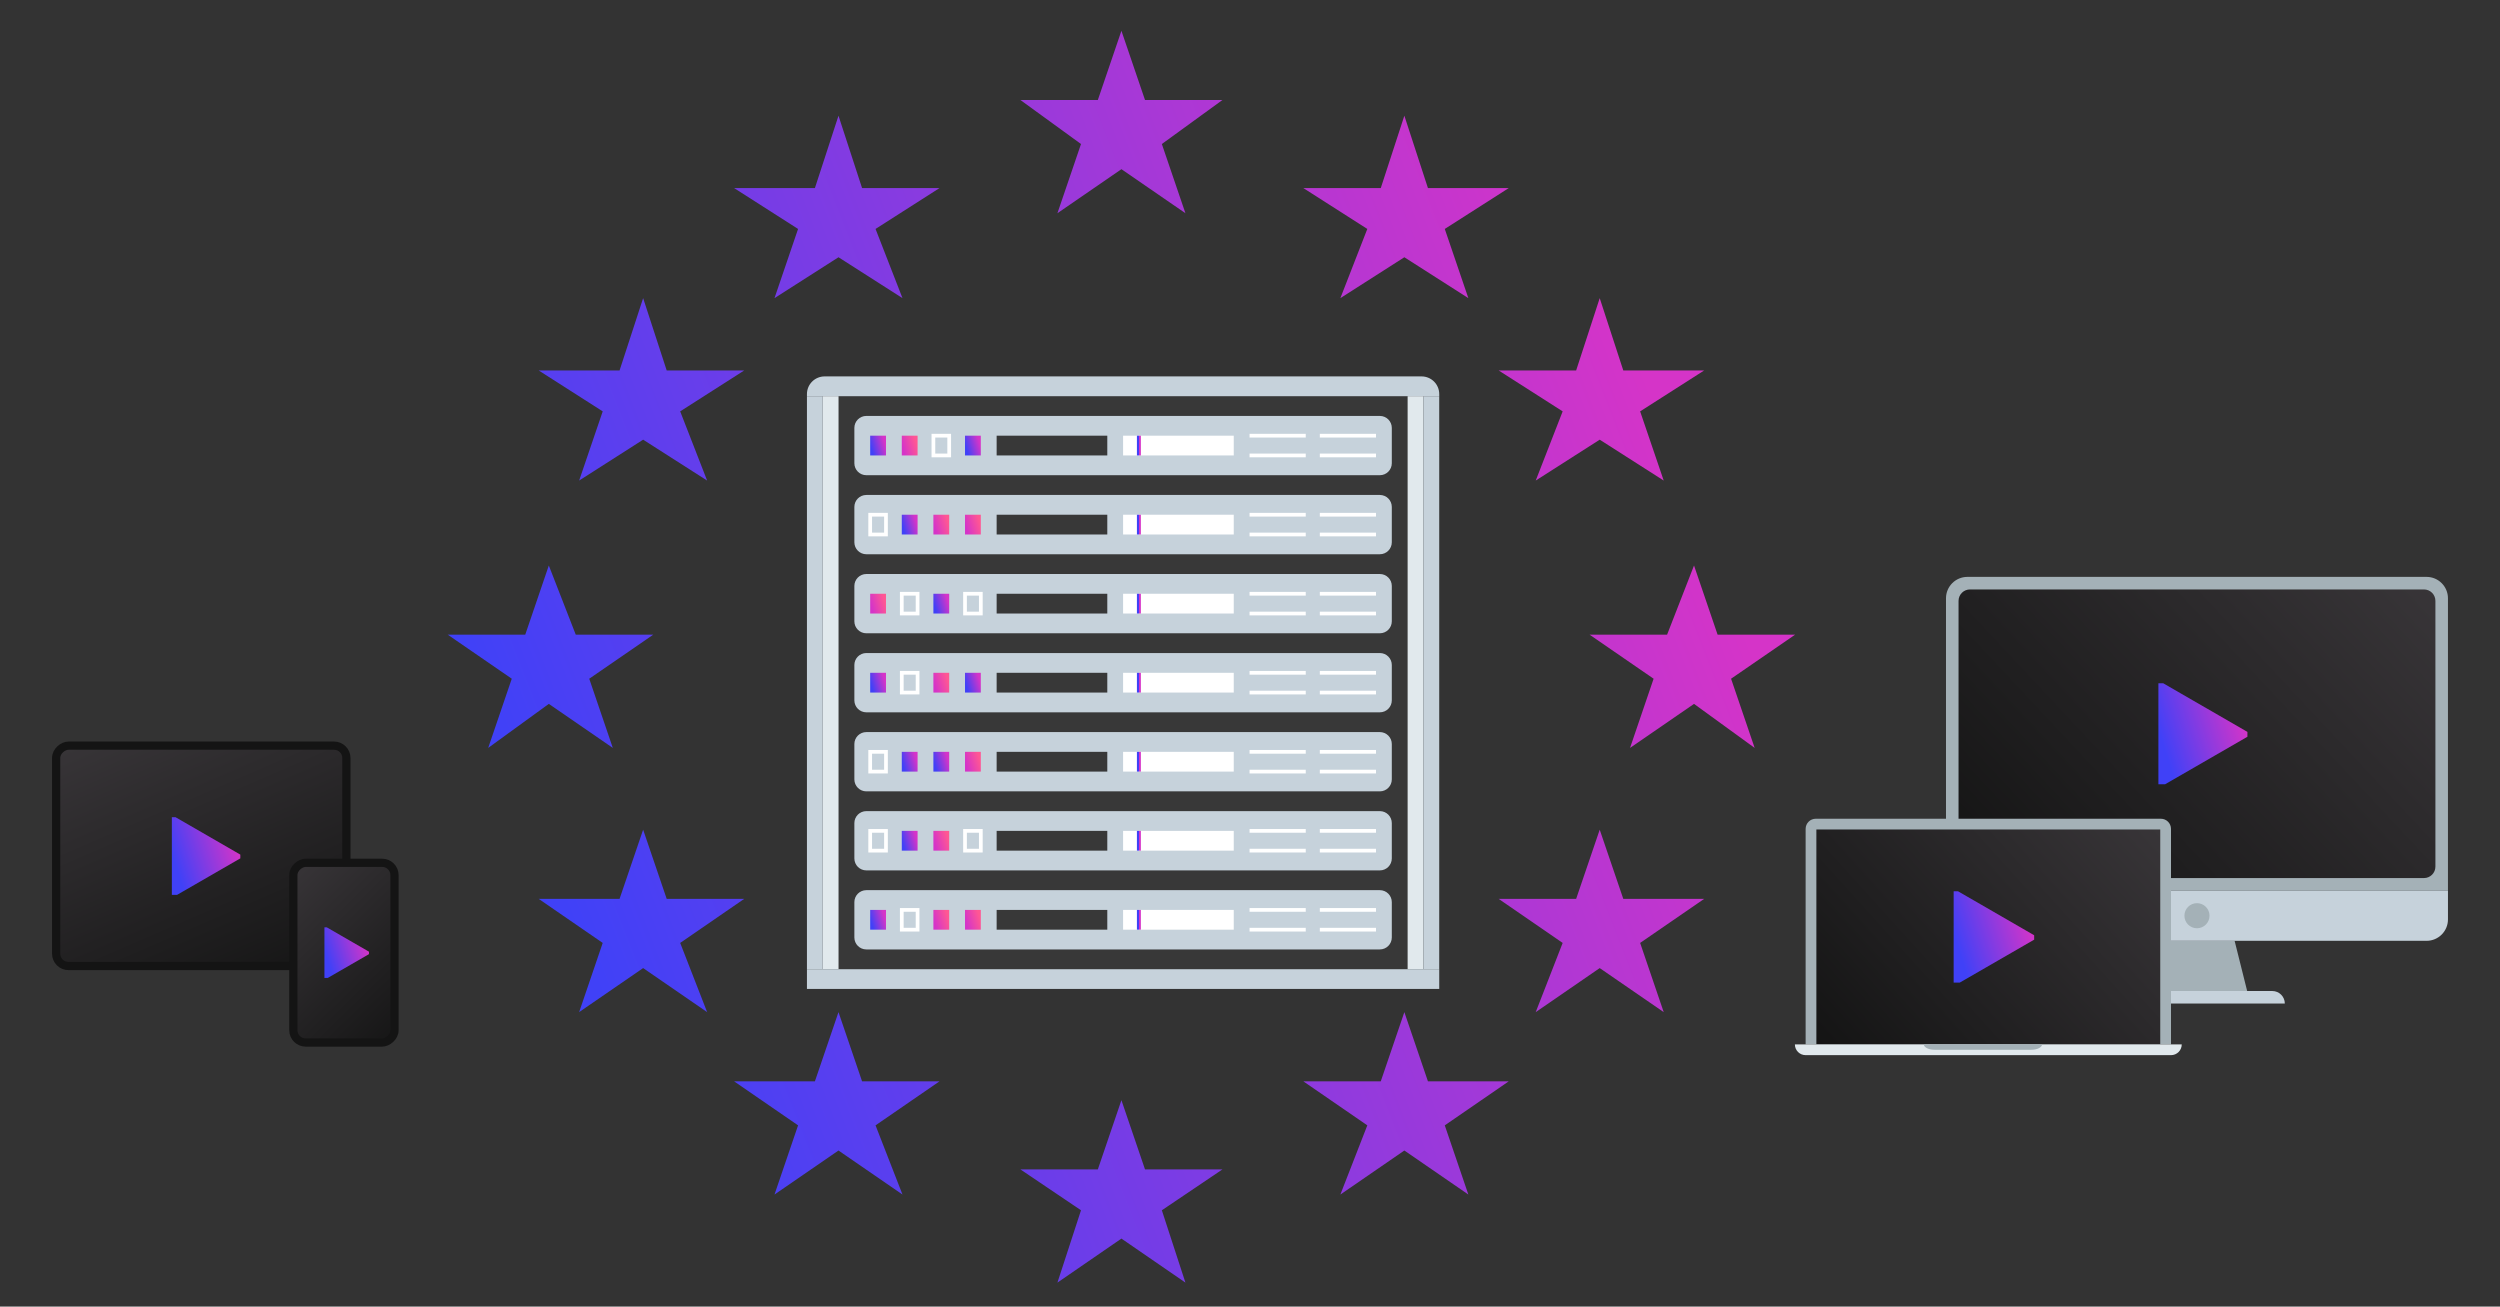
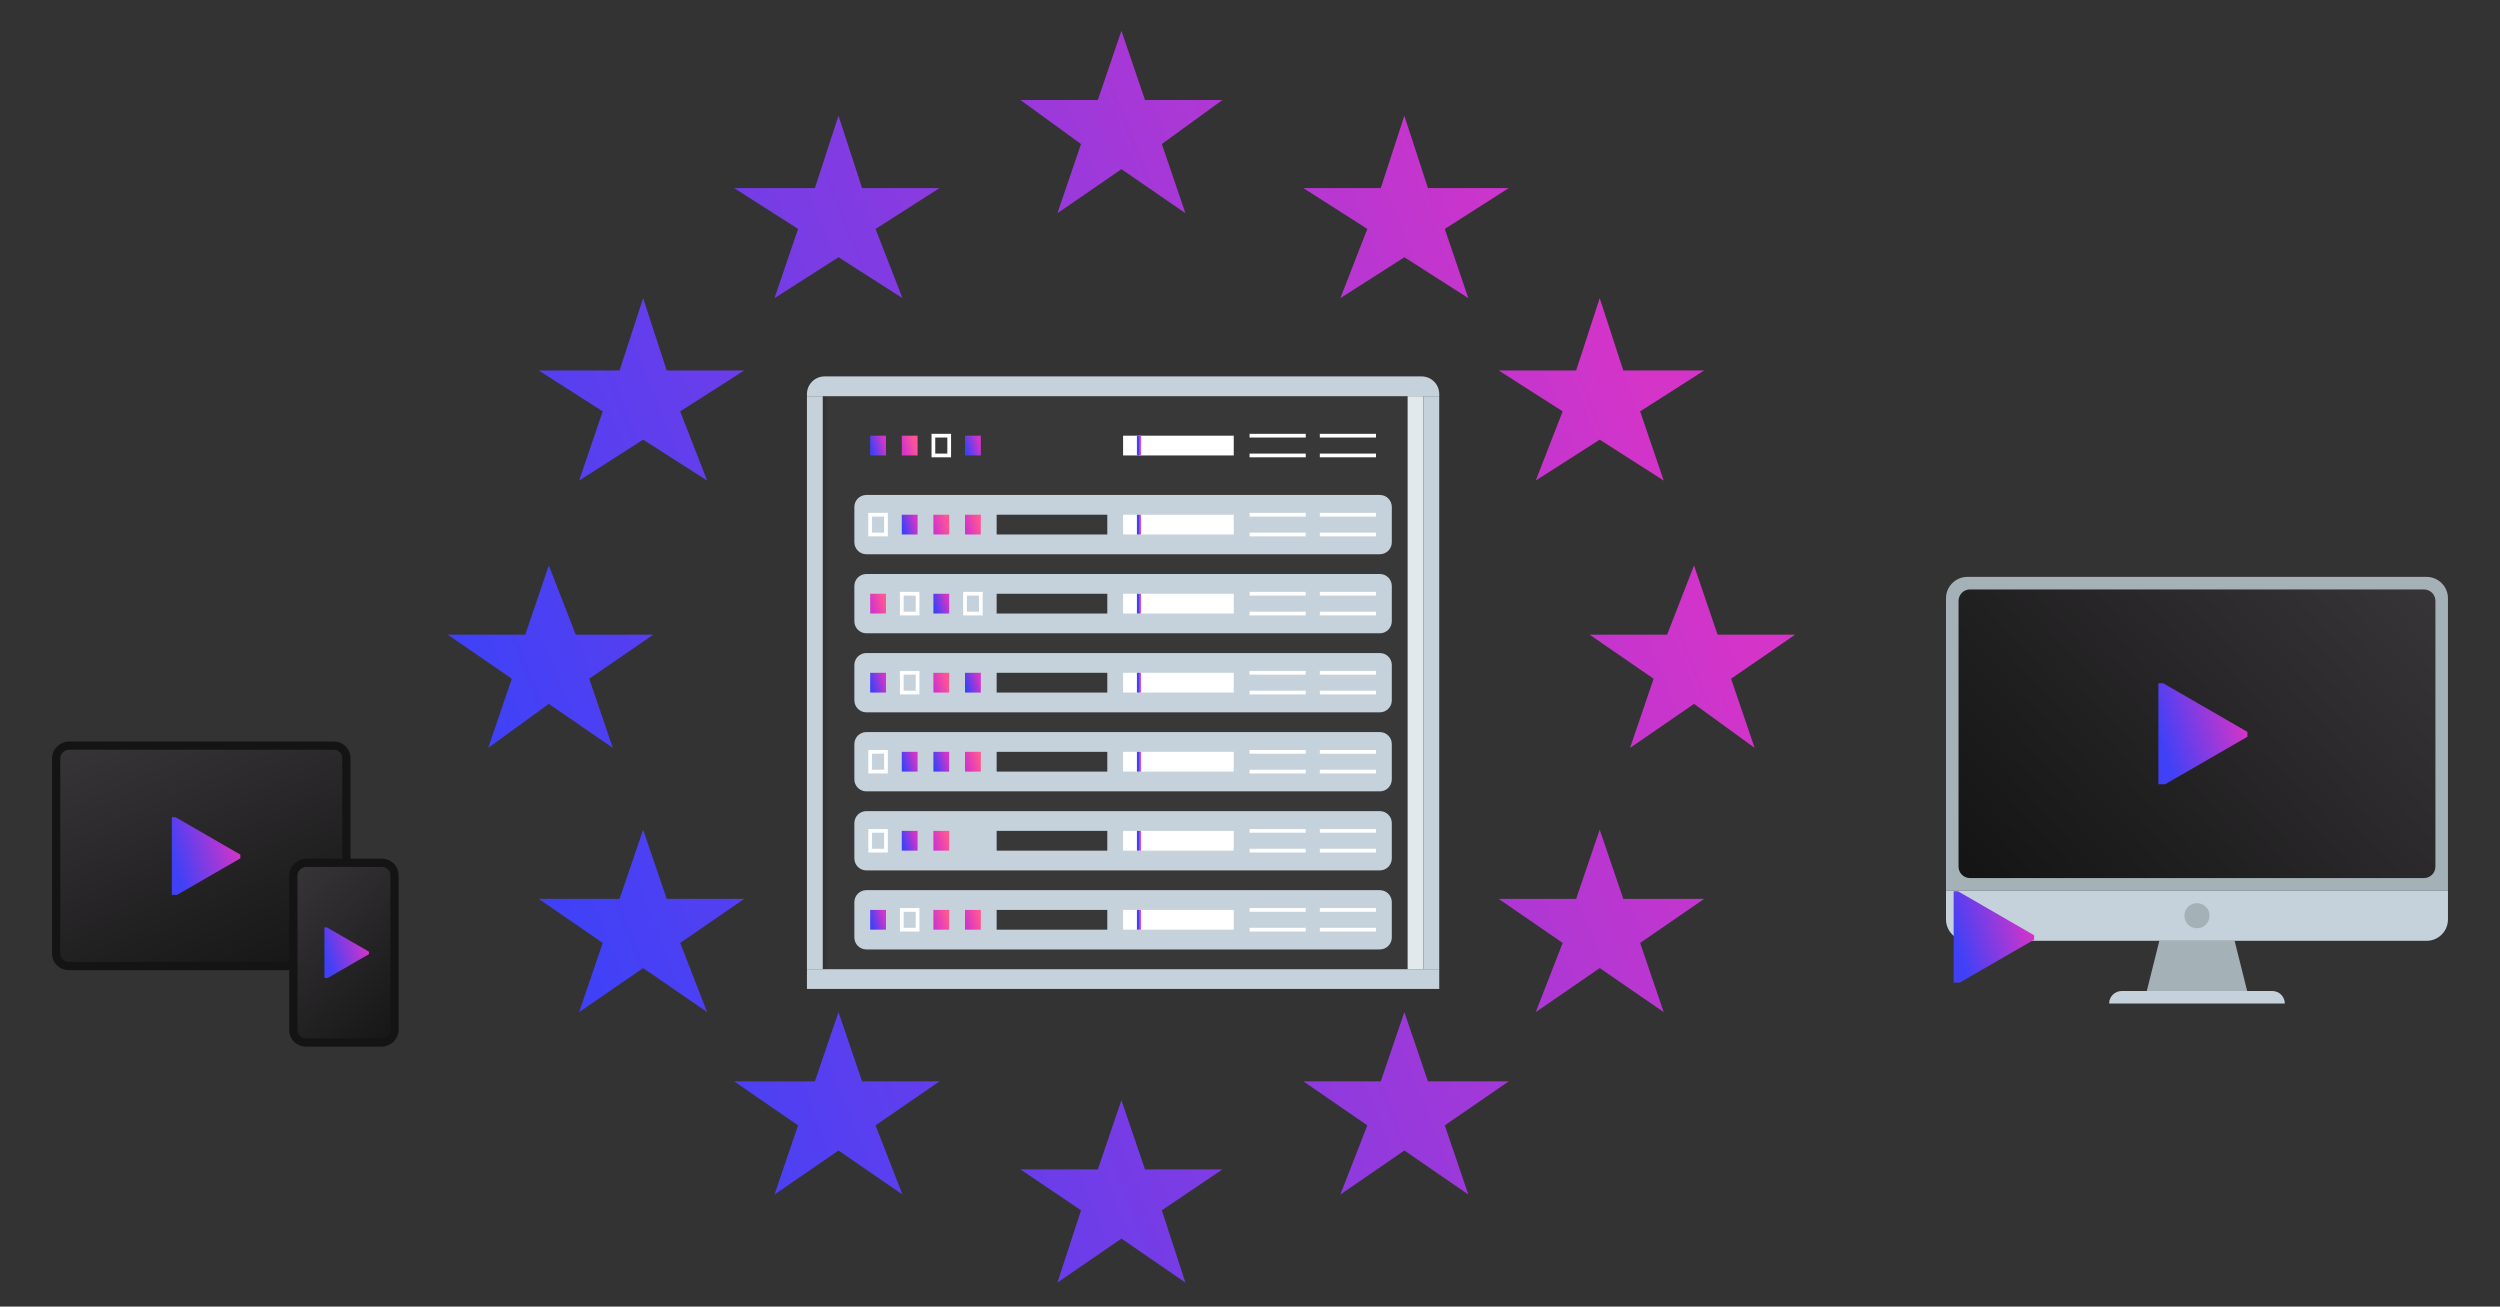
<svg xmlns="http://www.w3.org/2000/svg" width="5765" height="3013" viewBox="0 0 5765 3013" fill="none">
  <rect x="0" y="0" width="5765" height="3013" fill="#333333" stroke="none" />
  <path d="M2586 71L2640.37 230.567H2819.02L2679.21 332.109L2733.58 491.676L2586 390.134L2438.42 491.676L2492.79 332.109L2352.98 230.567H2531.63L2586 71ZM2586 2537.03L2640.37 2696.6H2819.02L2679.21 2790.89L2733.58 2957.71L2586 2856.17L2438.42 2957.71L2492.79 2790.89L2352.98 2696.6H2531.63L2586 2537.03ZM3238.44 2333.95L3292.81 2493.51H3479.23L3331.65 2595.06L3386.02 2754.62L3238.44 2653.08L3090.87 2754.62L3153.01 2595.06L3005.43 2493.51H3184.07L3238.44 2333.95ZM3688.94 1913.27L3743.31 2072.84H3929.73L3782.15 2174.38L3836.52 2333.95L3688.94 2232.41L3541.37 2333.95L3603.5 2174.38L3455.93 2072.84H3634.57L3688.94 1913.27ZM3906.42 1304.02L3960.79 1463.58H4139.44L3991.86 1565.13L4046.23 1724.69L3906.42 1623.15L3758.85 1724.69L3813.22 1565.13L3665.64 1463.58H3844.29L3906.42 1304.02ZM3688.94 687.508L3743.31 854.328H3929.73L3782.15 948.617L3836.52 1108.18L3688.94 1013.89L3541.37 1108.18L3603.5 948.617L3455.93 854.328H3634.57L3688.94 687.508ZM3238.44 266.832L3292.81 433.652H3479.23L3331.65 527.941L3386.02 687.508L3238.44 593.219L3090.87 687.508L3153.01 527.941L3005.43 433.652H3184.07L3238.44 266.832ZM1933.55 2333.95L1879.18 2493.51H1692.77L1840.35 2595.06L1785.98 2754.62L1933.55 2653.08L2081.13 2754.62L2018.99 2595.06L2166.57 2493.51H1987.92L1933.55 2333.95ZM1483.06 1913.27L1428.69 2072.84H1242.27L1389.85 2174.38L1335.48 2333.95L1483.06 2232.41L1630.63 2333.95L1568.5 2174.38L1716.07 2072.84H1537.43L1483.06 1913.27ZM1265.57 1304.02L1211.2 1463.58H1032.56L1180.14 1565.13L1125.77 1724.69L1265.57 1623.15L1413.15 1724.69L1358.78 1565.13L1506.36 1463.58H1327.71L1265.57 1304.02ZM1483.06 687.508L1428.69 854.328H1242.27L1389.85 948.617L1335.48 1108.18L1483.06 1013.89L1630.63 1108.18L1568.5 948.617L1716.07 854.328H1537.43L1483.06 687.508ZM1933.55 266.832L1879.18 433.652H1692.77L1840.35 527.941L1785.98 687.508L1933.55 593.219L2081.13 687.508L2018.99 527.941L2166.57 433.652H1987.92L1933.55 266.832Z" fill="url(#paint0_linear_3056_11355)" />
  <g clip-path="url(#clip0_3056_11355)">
    <path d="M3273.33 868H1906.38V2234.97H3273.33V868Z" fill="#383838" />
    <path d="M3181.9 2052.71H1997.76C1982.52 2052.71 1970.16 2065.07 1970.16 2080.31V2161.8C1970.16 2177.04 1982.52 2189.4 1997.76 2189.4H3181.9C3197.14 2189.4 3209.5 2177.04 3209.5 2161.8V2080.31C3209.5 2065.07 3197.14 2052.71 3181.9 2052.71Z" fill="#C6D2DB" />
    <path d="M2043.07 2098.27H2006.64V2143.83H2043.07V2098.27Z" fill="url(#paint1_linear_3056_11355)" />
    <path d="M2115.94 2098.27H2079.51V2143.83H2115.94V2098.27Z" stroke="white" stroke-width="8.573" stroke-miterlimit="10" />
    <path d="M2188.85 2098.27H2152.42V2143.83H2188.85V2098.27Z" fill="url(#paint2_linear_3056_11355)" />
    <path d="M2261.76 2098.27H2225.33V2143.83H2261.76V2098.27Z" fill="url(#paint3_linear_3056_11355)" />
    <path d="M2553.42 2098.27H2298.25V2143.83H2553.42V2098.27Z" fill="#383838" />
    <path d="M2845.02 2098.27H2589.85V2143.83H2845.02V2098.27Z" fill="white" />
    <path d="M2881.46 2098.27H3011.08" stroke="white" stroke-width="8.573" stroke-miterlimit="10" />
    <path d="M2881.46 2143.84H3011.08" stroke="white" stroke-width="8.573" stroke-miterlimit="10" />
    <path d="M3043.49 2143.84H3173.07" stroke="white" stroke-width="8.573" stroke-miterlimit="10" />
    <path d="M3043.49 2098.27H3173.07" stroke="white" stroke-width="8.573" stroke-miterlimit="10" />
    <path d="M2626.29 2098.27V2143.83" stroke="url(#paint4_linear_3056_11355)" stroke-width="9.13" stroke-miterlimit="10" />
    <path d="M3181.9 1870.45H1997.76C1982.52 1870.45 1970.16 1882.8 1970.16 1898.05V1979.54C1970.16 1994.78 1982.52 2007.14 1997.76 2007.14H3181.9C3197.14 2007.14 3209.5 1994.78 3209.5 1979.54V1898.05C3209.5 1882.8 3197.14 1870.45 3181.9 1870.45Z" fill="#C6D2DB" />
    <path d="M2043.07 1916.01H2006.64V1961.58H2043.07V1916.01Z" stroke="white" stroke-width="8.573" stroke-miterlimit="10" />
    <path d="M2115.94 1916.01H2079.51V1961.58H2115.94V1916.01Z" fill="url(#paint5_linear_3056_11355)" />
    <path d="M2188.85 1916.01H2152.42V1961.58H2188.85V1916.01Z" fill="url(#paint6_linear_3056_11355)" />
-     <path d="M2261.76 1916.01H2225.33V1961.58H2261.76V1916.01Z" stroke="white" stroke-width="8.573" stroke-miterlimit="10" />
    <path d="M2553.42 1916.01H2298.25V1961.58H2553.42V1916.01Z" fill="#383838" />
    <path d="M2845.02 1916.01H2589.85V1961.58H2845.02V1916.01Z" fill="white" />
    <path d="M2881.46 1916.01H3011.08" stroke="white" stroke-width="8.573" stroke-miterlimit="10" />
    <path d="M2881.46 1961.57H3011.08" stroke="white" stroke-width="8.573" stroke-miterlimit="10" />
    <path d="M3043.49 1961.57H3173.07" stroke="white" stroke-width="8.573" stroke-miterlimit="10" />
    <path d="M3043.49 1916.01H3173.07" stroke="white" stroke-width="8.573" stroke-miterlimit="10" />
    <path d="M2626.29 1916.01V1961.58" stroke="url(#paint7_linear_3056_11355)" stroke-width="9.13" stroke-miterlimit="10" />
    <path d="M3181.9 1688.18H1997.76C1982.52 1688.18 1970.16 1700.54 1970.16 1715.79V1797.28C1970.16 1812.52 1982.52 1824.88 1997.76 1824.88H3181.9C3197.14 1824.88 3209.5 1812.52 3209.5 1797.28V1715.79C3209.5 1700.54 3197.14 1688.18 3181.9 1688.18Z" fill="#C6D2DB" />
    <path d="M2043.07 1733.74H2006.64V1779.31H2043.07V1733.74Z" stroke="white" stroke-width="8.573" stroke-miterlimit="10" />
    <path d="M2115.94 1733.74H2079.51V1779.31H2115.94V1733.74Z" fill="url(#paint8_linear_3056_11355)" />
    <path d="M2188.85 1733.74H2152.42V1779.31H2188.85V1733.74Z" fill="url(#paint9_linear_3056_11355)" />
    <path d="M2261.76 1733.74H2225.33V1779.31H2261.76V1733.74Z" fill="url(#paint10_linear_3056_11355)" />
    <path d="M2553.42 1733.74H2298.25V1779.31H2553.42V1733.74Z" fill="#383838" />
    <path d="M2845.02 1733.74H2589.85V1779.31H2845.02V1733.74Z" fill="white" />
    <path d="M2881.46 1733.74H3011.08" stroke="white" stroke-width="8.573" stroke-miterlimit="10" />
    <path d="M2881.46 1779.31H3011.08" stroke="white" stroke-width="8.573" stroke-miterlimit="10" />
    <path d="M3043.49 1779.31H3173.07" stroke="white" stroke-width="8.573" stroke-miterlimit="10" />
    <path d="M3043.49 1733.74H3173.07" stroke="white" stroke-width="8.573" stroke-miterlimit="10" />
    <path d="M2626.29 1733.74V1779.31" stroke="url(#paint11_linear_3056_11355)" stroke-width="9.13" stroke-miterlimit="10" />
    <path d="M3181.9 1505.92H1997.76C1982.52 1505.92 1970.16 1518.28 1970.16 1533.52V1615.01C1970.16 1630.26 1982.52 1642.61 1997.76 1642.61H3181.9C3197.14 1642.61 3209.5 1630.26 3209.5 1615.01V1533.52C3209.5 1518.28 3197.14 1505.92 3181.9 1505.92Z" fill="#C6D2DB" />
    <path d="M2043.07 1551.48H2006.64V1597.05H2043.07V1551.48Z" fill="url(#paint12_linear_3056_11355)" />
    <path d="M2115.94 1551.48H2079.51V1597.05H2115.94V1551.48Z" stroke="white" stroke-width="8.573" stroke-miterlimit="10" />
    <path d="M2188.85 1551.48H2152.42V1597.05H2188.85V1551.48Z" fill="url(#paint13_linear_3056_11355)" />
    <path d="M2261.76 1551.48H2225.33V1597.05H2261.76V1551.48Z" fill="url(#paint14_linear_3056_11355)" />
    <path d="M2553.42 1551.48H2298.25V1597.05H2553.42V1551.48Z" fill="#383838" />
    <path d="M2845.02 1551.48H2589.85V1597.05H2845.02V1551.48Z" fill="white" />
    <path d="M2881.46 1551.48H3011.08" stroke="white" stroke-width="8.573" stroke-miterlimit="10" />
    <path d="M2881.46 1597.05H3011.08" stroke="white" stroke-width="8.573" stroke-miterlimit="10" />
    <path d="M3043.49 1597.05H3173.07" stroke="white" stroke-width="8.573" stroke-miterlimit="10" />
    <path d="M3043.49 1551.48H3173.07" stroke="white" stroke-width="8.573" stroke-miterlimit="10" />
    <path d="M2626.29 1551.48V1597.05" stroke="url(#paint15_linear_3056_11355)" stroke-width="9.13" stroke-miterlimit="10" />
    <path d="M3181.9 1323.66H1997.76C1982.52 1323.66 1970.16 1336.02 1970.16 1351.26V1432.75C1970.16 1447.99 1982.52 1460.35 1997.76 1460.35H3181.9C3197.14 1460.35 3209.5 1447.99 3209.5 1432.75V1351.26C3209.5 1336.02 3197.14 1323.66 3181.9 1323.66Z" fill="#C6D2DB" />
    <path d="M2043.07 1369.21H2006.64V1414.78H2043.07V1369.21Z" fill="url(#paint16_linear_3056_11355)" />
    <path d="M2115.94 1369.21H2079.51V1414.78H2115.94V1369.21Z" stroke="white" stroke-width="8.573" stroke-miterlimit="10" />
    <path d="M2188.85 1369.21H2152.42V1414.78H2188.85V1369.21Z" fill="url(#paint17_linear_3056_11355)" />
    <path d="M2261.76 1369.21H2225.33V1414.78H2261.76V1369.21Z" stroke="white" stroke-width="8.573" stroke-miterlimit="10" />
    <path d="M2553.42 1369.21H2298.25V1414.78H2553.42V1369.21Z" fill="#383838" />
    <path d="M2845.02 1369.21H2589.85V1414.78H2845.02V1369.21Z" fill="white" />
    <path d="M2881.46 1369.21H3011.08" stroke="white" stroke-width="8.573" stroke-miterlimit="10" />
    <path d="M2881.46 1414.79H3011.08" stroke="white" stroke-width="8.573" stroke-miterlimit="10" />
    <path d="M3043.49 1414.79H3173.07" stroke="white" stroke-width="8.573" stroke-miterlimit="10" />
    <path d="M3043.49 1369.21H3173.07" stroke="white" stroke-width="8.573" stroke-miterlimit="10" />
    <path d="M2626.29 1369.21V1414.78" stroke="url(#paint18_linear_3056_11355)" stroke-width="9.13" stroke-miterlimit="10" />
    <path d="M3181.9 1141.39H1997.76C1982.52 1141.39 1970.16 1153.75 1970.16 1169V1250.49C1970.16 1265.73 1982.52 1278.09 1997.76 1278.09H3181.9C3197.14 1278.09 3209.5 1265.73 3209.5 1250.49V1169C3209.5 1153.75 3197.14 1141.39 3181.9 1141.39Z" fill="#C6D2DB" />
    <path d="M2043.07 1186.96H2006.64V1232.53H2043.07V1186.96Z" stroke="white" stroke-width="8.573" stroke-miterlimit="10" />
    <path d="M2115.94 1186.96H2079.51V1232.53H2115.94V1186.96Z" fill="url(#paint19_linear_3056_11355)" />
    <path d="M2188.85 1186.96H2152.42V1232.53H2188.85V1186.96Z" fill="url(#paint20_linear_3056_11355)" />
    <path d="M2261.76 1186.96H2225.33V1232.53H2261.76V1186.96Z" fill="url(#paint21_linear_3056_11355)" />
    <path d="M2553.42 1186.96H2298.25V1232.53H2553.42V1186.96Z" fill="#383838" />
    <path d="M2845.02 1186.96H2589.85V1232.53H2845.02V1186.96Z" fill="white" />
    <path d="M2881.46 1186.96H3011.08" stroke="white" stroke-width="8.573" stroke-miterlimit="10" />
    <path d="M2881.46 1232.52H3011.08" stroke="white" stroke-width="8.573" stroke-miterlimit="10" />
    <path d="M3043.49 1232.52H3173.07" stroke="white" stroke-width="8.573" stroke-miterlimit="10" />
    <path d="M3043.49 1186.96H3173.07" stroke="white" stroke-width="8.573" stroke-miterlimit="10" />
    <path d="M2626.29 1186.96V1232.53" stroke="url(#paint22_linear_3056_11355)" stroke-width="9.13" stroke-miterlimit="10" />
-     <path d="M3181.9 959.133H1997.76C1982.52 959.133 1970.16 971.492 1970.16 986.738V1068.22C1970.16 1083.47 1982.52 1095.83 1997.76 1095.83H3181.9C3197.14 1095.83 3209.5 1083.47 3209.5 1068.22V986.738C3209.5 971.492 3197.14 959.133 3181.9 959.133Z" fill="#C6D2DB" />
    <path d="M2043.07 1004.69H2006.64V1050.26H2043.07V1004.69Z" fill="url(#paint23_linear_3056_11355)" />
    <path d="M2115.94 1004.69H2079.51V1050.26H2115.94V1004.69Z" fill="url(#paint24_linear_3056_11355)" />
    <path d="M2188.85 1004.69H2152.42V1050.26H2188.85V1004.69Z" stroke="white" stroke-width="8.573" stroke-miterlimit="10" />
    <path d="M2261.76 1004.69H2225.33V1050.26H2261.76V1004.69Z" fill="url(#paint25_linear_3056_11355)" />
    <path d="M2553.42 1004.69H2298.25V1050.26H2553.42V1004.69Z" fill="#383838" />
    <path d="M2845.02 1004.69H2589.85V1050.26H2845.02V1004.69Z" fill="white" />
    <path d="M2881.46 1004.69H3011.08" stroke="white" stroke-width="8.573" stroke-miterlimit="10" />
    <path d="M2881.46 1050.26H3011.08" stroke="white" stroke-width="8.573" stroke-miterlimit="10" />
    <path d="M3043.49 1050.26H3173.07" stroke="white" stroke-width="8.573" stroke-miterlimit="10" />
    <path d="M3043.49 1004.69H3173.07" stroke="white" stroke-width="8.573" stroke-miterlimit="10" />
    <path d="M2626.29 1004.69V1050.26" stroke="url(#paint26_linear_3056_11355)" stroke-width="9.13" stroke-miterlimit="10" />
-     <path d="M1933.68 913.562H1897.25V2234.97H1933.68V913.562Z" fill="#E1E9ED" />
    <path d="M3282.42 913.562H3245.98V2234.97H3282.42V913.562Z" fill="#E1E9ED" />
    <path d="M3318.86 913.562H3282.42V2234.97H3318.86V913.562Z" fill="#C6D2DB" />
    <path d="M1897.25 913.562H1860.81V2234.97H1897.25V913.562Z" fill="#C6D2DB" />
    <path d="M1901.58 868H3278.13C3300.63 868 3318.89 886.26 3318.89 908.764V913.565H1860.81V908.764C1860.81 886.26 1879.07 868 1901.58 868Z" fill="#C6D2DB" />
    <path d="M3318.89 2234.97H1860.81V2280.54H3318.89V2234.97Z" fill="#C6D2DB" />
  </g>
  <path d="M464.133 2044.65L464.133 1903.24" stroke="#2489FF" stroke-width="4.408" stroke-miterlimit="10" />
  <rect x="129.48" y="2227.63" width="508.144" height="669.301" rx="28.441" transform="rotate(-90 129.48 2227.63)" fill="url(#paint27_linear_3056_11355)" stroke="#141414" stroke-width="18.96" />
  <g clip-path="url(#clip1_3056_11355)">
    <path d="M396.285 2070.51V1879.56L561.656 1975.06L396.285 2070.51Z" fill="url(#paint28_linear_3056_11355)" />
  </g>
  <path d="M905.184 2255.3L905.184 2139.02" stroke="#2489FF" stroke-width="4.408" stroke-miterlimit="10" />
  <rect x="676.457" y="2404.07" width="414.46" height="233.28" rx="28.441" transform="rotate(-90 676.457 2404.07)" fill="url(#paint29_linear_3056_11355)" stroke="#141414" stroke-width="18.96" />
  <g clip-path="url(#clip2_3056_11355)">
    <path d="M748.125 2259.55V2135.28L855.747 2197.43L748.125 2259.55Z" fill="url(#paint30_linear_3056_11355)" />
  </g>
  <path d="M4536.8 1330.3H5595.65C5622.87 1330.3 5644.98 1352.4 5644.98 1379.63V2053.76H4487.47V1379.63C4487.47 1352.4 4509.58 1330.3 4536.8 1330.3Z" fill="#A4B1B7" />
  <path d="M5589.66 1359.23H4542.82C4528.23 1359.23 4516.41 1371.06 4516.41 1385.64V1998.42C4516.41 2013 4528.23 2024.82 4542.82 2024.82H5589.66C5604.24 2024.82 5616.06 2013 5616.06 1998.42V1385.64C5616.06 1371.06 5604.24 1359.23 5589.66 1359.23Z" fill="url(#paint31_linear_3056_11355)" />
  <path d="M5181.96 2285.27H4950.48L4979.42 2169.52H5153.02L5181.96 2285.27Z" fill="#A4B1B7" />
  <path d="M4892.6 2285.27H5239.86C5255.84 2285.27 5268.8 2298.23 5268.8 2314.21H4863.66C4863.66 2298.23 4876.62 2285.27 4892.6 2285.27Z" fill="#C6D2DB" />
  <path d="M4487.47 2053.77H5645V2120.19C5645 2147.41 5622.9 2169.52 5595.67 2169.52H4536.83C4509.61 2169.52 4487.5 2147.41 4487.5 2120.19V2053.77H4487.47Z" fill="#C6D2DB" />
  <path d="M5066.21 2140.58C5082.19 2140.58 5095.15 2127.62 5095.15 2111.64C5095.15 2095.66 5082.19 2082.7 5066.21 2082.7C5050.23 2082.7 5037.27 2095.66 5037.27 2111.64C5037.27 2127.62 5050.23 2140.58 5066.21 2140.58Z" fill="#A4B1B7" />
  <g clip-path="url(#clip3_3056_11355)">
    <path d="M4977.26 1817.44V1569.2L5192.24 1693.36L4977.26 1817.44Z" fill="url(#paint32_linear_3056_11355)" />
  </g>
  <g clip-path="url(#clip4_3056_11355)">
    <path d="M4187.21 1888H4982.9C4995.81 1888 5006.33 1898.49 5006.33 1911.43V2408.4H4163.78V1911.43C4163.78 1898.49 4174.27 1888 4187.21 1888Z" fill="#A4B1B7" />
    <path d="M4981.54 1912.78H4188.56V2408.4H4981.54V1912.78Z" fill="url(#paint33_linear_3056_11355)" />
    <path d="M4139 2408.4H5031.11C5031.11 2422.09 5020.01 2433.18 5006.33 2433.18H4163.78C4150.1 2433.18 4139 2422.09 4139 2408.4Z" fill="#E1E9ED" />
    <path d="M4436.37 2408.4C4436.37 2415.26 4447.47 2420.78 4461.15 2420.78H4684.18C4697.86 2420.78 4708.96 2415.23 4708.96 2408.4" fill="#A4B1B7" />
  </g>
  <g clip-path="url(#clip5_3056_11355)">
    <path d="M4505.11 2274.01V2049.48L4699.56 2161.78L4505.11 2274.01Z" fill="url(#paint34_linear_3056_11355)" />
  </g>
  <defs>
    <linearGradient id="paint0_linear_3056_11355" x1="1482.49" y1="2546.32" x2="4058.26" y2="1539.68" gradientUnits="userSpaceOnUse">
      <stop stop-color="#4041F7" />
      <stop offset="1" stop-color="#D534C8" />
    </linearGradient>
    <linearGradient id="paint1_linear_3056_11355" x1="2011.91" y1="2137.34" x2="2044.03" y2="2128.01" gradientUnits="userSpaceOnUse">
      <stop stop-color="#4041F7" />
      <stop offset="1" stop-color="#D534C8" />
    </linearGradient>
    <linearGradient id="paint2_linear_3056_11355" x1="2157.69" y1="2137.34" x2="2189.81" y2="2128.01" gradientUnits="userSpaceOnUse">
      <stop stop-color="#D534C8" />
      <stop offset="1" stop-color="#FF5793" />
    </linearGradient>
    <linearGradient id="paint3_linear_3056_11355" x1="2230.6" y1="2137.34" x2="2262.72" y2="2128.01" gradientUnits="userSpaceOnUse">
      <stop stop-color="#D534C8" />
      <stop offset="1" stop-color="#FF5793" />
    </linearGradient>
    <linearGradient id="paint4_linear_3056_11355" x1="2626.43" y1="2137.34" x2="2627.39" y2="2137.33" gradientUnits="userSpaceOnUse">
      <stop stop-color="#4041F7" />
      <stop offset="1" stop-color="#D534C8" />
    </linearGradient>
    <linearGradient id="paint5_linear_3056_11355" x1="2084.78" y1="1955.08" x2="2116.9" y2="1945.76" gradientUnits="userSpaceOnUse">
      <stop stop-color="#4041F7" />
      <stop offset="1" stop-color="#D534C8" />
    </linearGradient>
    <linearGradient id="paint6_linear_3056_11355" x1="2157.69" y1="1955.08" x2="2189.81" y2="1945.76" gradientUnits="userSpaceOnUse">
      <stop stop-color="#D534C8" />
      <stop offset="1" stop-color="#FF5793" />
    </linearGradient>
    <linearGradient id="paint7_linear_3056_11355" x1="2626.43" y1="1955.08" x2="2627.39" y2="1955.08" gradientUnits="userSpaceOnUse">
      <stop stop-color="#4041F7" />
      <stop offset="1" stop-color="#D534C8" />
    </linearGradient>
    <linearGradient id="paint8_linear_3056_11355" x1="2084.78" y1="1772.81" x2="2116.9" y2="1763.49" gradientUnits="userSpaceOnUse">
      <stop stop-color="#4041F7" />
      <stop offset="1" stop-color="#D534C8" />
    </linearGradient>
    <linearGradient id="paint9_linear_3056_11355" x1="2157.69" y1="1772.81" x2="2189.81" y2="1763.49" gradientUnits="userSpaceOnUse">
      <stop stop-color="#4041F7" />
      <stop offset="1" stop-color="#D534C8" />
    </linearGradient>
    <linearGradient id="paint10_linear_3056_11355" x1="2230.6" y1="1772.81" x2="2262.72" y2="1763.49" gradientUnits="userSpaceOnUse">
      <stop stop-color="#D534C8" />
      <stop offset="1" stop-color="#FF5793" />
    </linearGradient>
    <linearGradient id="paint11_linear_3056_11355" x1="2626.43" y1="1772.81" x2="2627.39" y2="1772.81" gradientUnits="userSpaceOnUse">
      <stop stop-color="#4041F7" />
      <stop offset="1" stop-color="#D534C8" />
    </linearGradient>
    <linearGradient id="paint12_linear_3056_11355" x1="2011.91" y1="1590.56" x2="2044.03" y2="1581.23" gradientUnits="userSpaceOnUse">
      <stop stop-color="#4041F7" />
      <stop offset="1" stop-color="#D534C8" />
    </linearGradient>
    <linearGradient id="paint13_linear_3056_11355" x1="2157.69" y1="1590.56" x2="2189.81" y2="1581.23" gradientUnits="userSpaceOnUse">
      <stop stop-color="#D534C8" />
      <stop offset="1" stop-color="#FF5793" />
    </linearGradient>
    <linearGradient id="paint14_linear_3056_11355" x1="2230.6" y1="1590.56" x2="2262.72" y2="1581.23" gradientUnits="userSpaceOnUse">
      <stop stop-color="#4041F7" />
      <stop offset="1" stop-color="#D534C8" />
    </linearGradient>
    <linearGradient id="paint15_linear_3056_11355" x1="2626.43" y1="1590.56" x2="2627.39" y2="1590.55" gradientUnits="userSpaceOnUse">
      <stop stop-color="#4041F7" />
      <stop offset="1" stop-color="#D534C8" />
    </linearGradient>
    <linearGradient id="paint16_linear_3056_11355" x1="2011.91" y1="1408.29" x2="2044.03" y2="1398.96" gradientUnits="userSpaceOnUse">
      <stop stop-color="#D534C8" />
      <stop offset="1" stop-color="#FF5793" />
    </linearGradient>
    <linearGradient id="paint17_linear_3056_11355" x1="2157.69" y1="1408.29" x2="2189.81" y2="1398.96" gradientUnits="userSpaceOnUse">
      <stop stop-color="#4041F7" />
      <stop offset="1" stop-color="#D534C8" />
    </linearGradient>
    <linearGradient id="paint18_linear_3056_11355" x1="2626.43" y1="1408.29" x2="2627.39" y2="1408.28" gradientUnits="userSpaceOnUse">
      <stop stop-color="#4041F7" />
      <stop offset="1" stop-color="#D534C8" />
    </linearGradient>
    <linearGradient id="paint19_linear_3056_11355" x1="2084.78" y1="1226.03" x2="2116.9" y2="1216.71" gradientUnits="userSpaceOnUse">
      <stop stop-color="#4041F7" />
      <stop offset="1" stop-color="#D534C8" />
    </linearGradient>
    <linearGradient id="paint20_linear_3056_11355" x1="2157.69" y1="1226.03" x2="2189.81" y2="1216.71" gradientUnits="userSpaceOnUse">
      <stop stop-color="#D534C8" />
      <stop offset="1" stop-color="#FF5793" />
    </linearGradient>
    <linearGradient id="paint21_linear_3056_11355" x1="2230.6" y1="1226.03" x2="2262.72" y2="1216.71" gradientUnits="userSpaceOnUse">
      <stop stop-color="#D534C8" />
      <stop offset="1" stop-color="#FF5793" />
    </linearGradient>
    <linearGradient id="paint22_linear_3056_11355" x1="2626.43" y1="1226.03" x2="2627.39" y2="1226.02" gradientUnits="userSpaceOnUse">
      <stop stop-color="#4041F7" />
      <stop offset="1" stop-color="#D534C8" />
    </linearGradient>
    <linearGradient id="paint23_linear_3056_11355" x1="2011.91" y1="1043.76" x2="2044.03" y2="1034.44" gradientUnits="userSpaceOnUse">
      <stop stop-color="#4041F7" />
      <stop offset="1" stop-color="#D534C8" />
    </linearGradient>
    <linearGradient id="paint24_linear_3056_11355" x1="2084.78" y1="1043.76" x2="2116.9" y2="1034.44" gradientUnits="userSpaceOnUse">
      <stop stop-color="#D534C8" />
      <stop offset="1" stop-color="#FF5793" />
    </linearGradient>
    <linearGradient id="paint25_linear_3056_11355" x1="2230.6" y1="1043.76" x2="2262.72" y2="1034.44" gradientUnits="userSpaceOnUse">
      <stop stop-color="#4041F7" />
      <stop offset="1" stop-color="#D534C8" />
    </linearGradient>
    <linearGradient id="paint26_linear_3056_11355" x1="2626.43" y1="1043.76" x2="2627.39" y2="1043.76" gradientUnits="userSpaceOnUse">
      <stop stop-color="#4041F7" />
      <stop offset="1" stop-color="#D534C8" />
    </linearGradient>
    <linearGradient id="paint27_linear_3056_11355" x1="120" y1="2925.37" x2="814.881" y2="2624.15" gradientUnits="userSpaceOnUse">
      <stop stop-color="#141414" />
      <stop offset="1" stop-color="#383538" />
    </linearGradient>
    <linearGradient id="paint28_linear_3056_11355" x1="420.234" y1="2043.3" x2="564.053" y2="1998.07" gradientUnits="userSpaceOnUse">
      <stop stop-color="#4041F7" />
      <stop offset="1" stop-color="#D534C8" />
    </linearGradient>
    <linearGradient id="paint29_linear_3056_11355" x1="666.977" y1="2665.79" x2="1015.78" y2="2326.55" gradientUnits="userSpaceOnUse">
      <stop stop-color="#141414" />
      <stop offset="1" stop-color="#383538" />
    </linearGradient>
    <linearGradient id="paint30_linear_3056_11355" x1="763.711" y1="2241.84" x2="857.307" y2="2212.4" gradientUnits="userSpaceOnUse">
      <stop stop-color="#4041F7" />
      <stop offset="1" stop-color="#D534C8" />
    </linearGradient>
    <linearGradient id="paint31_linear_3056_11355" x1="4516.41" y1="2024.82" x2="5435.1" y2="1165.72" gradientUnits="userSpaceOnUse">
      <stop stop-color="#141414" />
      <stop offset="1" stop-color="#383538" />
    </linearGradient>
    <linearGradient id="paint32_linear_3056_11355" x1="5008.39" y1="1782.06" x2="5195.35" y2="1723.27" gradientUnits="userSpaceOnUse">
      <stop stop-color="#4041F7" />
      <stop offset="1" stop-color="#D534C8" />
    </linearGradient>
    <linearGradient id="paint33_linear_3056_11355" x1="4188.56" y1="2408.4" x2="4870.83" y2="1790.53" gradientUnits="userSpaceOnUse">
      <stop stop-color="#141414" />
      <stop offset="1" stop-color="#383538" />
    </linearGradient>
    <linearGradient id="paint34_linear_3056_11355" x1="4533.27" y1="2242.01" x2="4702.38" y2="2188.83" gradientUnits="userSpaceOnUse">
      <stop stop-color="#4041F7" />
      <stop offset="1" stop-color="#D534C8" />
    </linearGradient>
    <clipPath id="clip0_3056_11355">
      <rect width="1458.08" height="1412.54" fill="white" transform="translate(1860.81 868)" />
    </clipPath>
    <clipPath id="clip1_3056_11355">
      <rect width="179.175" height="179.178" fill="white" transform="translate(375.02 1884.44)" />
    </clipPath>
    <clipPath id="clip2_3056_11355">
      <rect width="116.606" height="116.608" fill="white" transform="translate(734.285 2138.45)" />
    </clipPath>
    <clipPath id="clip3_3056_11355">
      <rect width="232.92" height="232.923" fill="white" transform="translate(4949.61 1575.54)" />
    </clipPath>
    <clipPath id="clip4_3056_11355">
-       <rect width="892.108" height="545.184" fill="white" transform="translate(4139 1888)" />
-     </clipPath>
+       </clipPath>
    <clipPath id="clip5_3056_11355">
      <rect width="210.682" height="210.685" fill="white" transform="translate(4480.11 2055.21)" />
    </clipPath>
  </defs>
</svg>